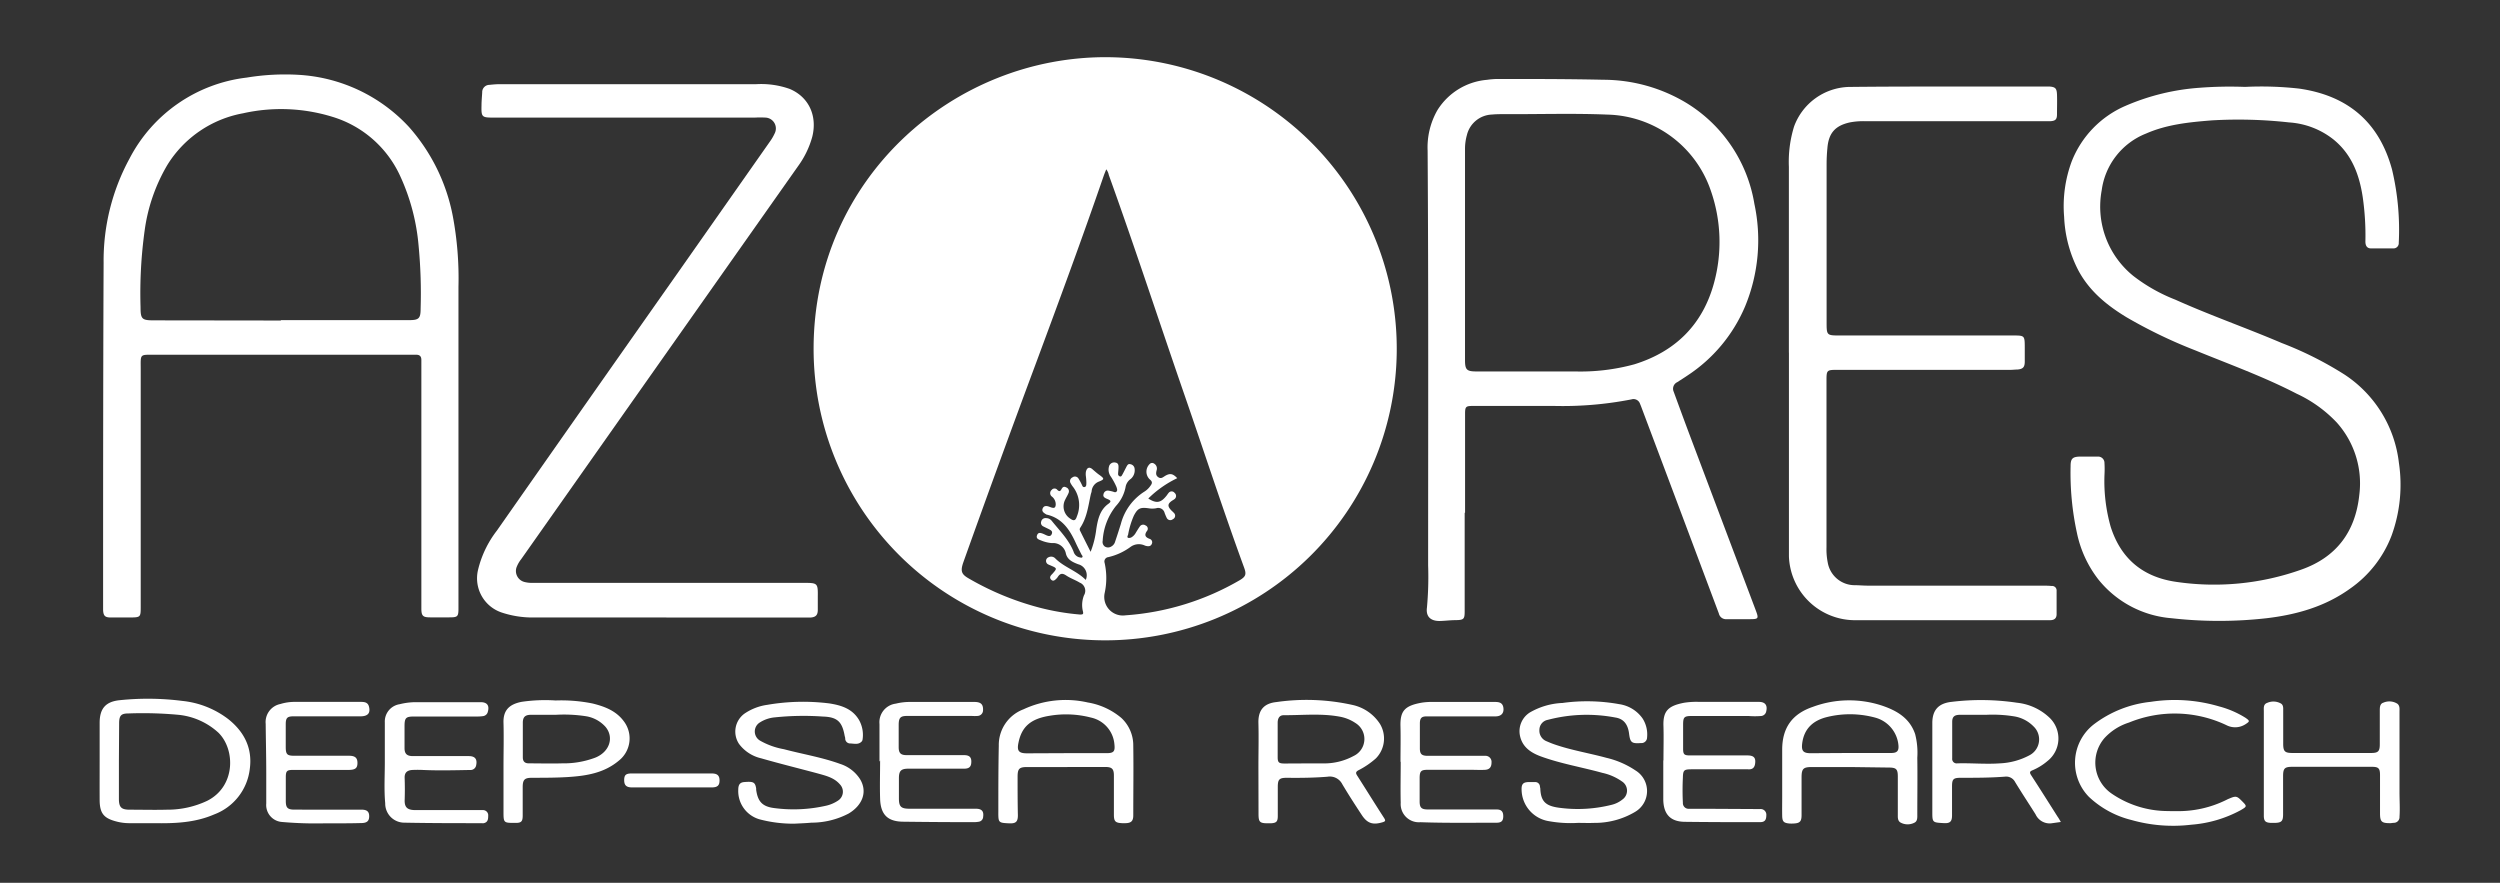
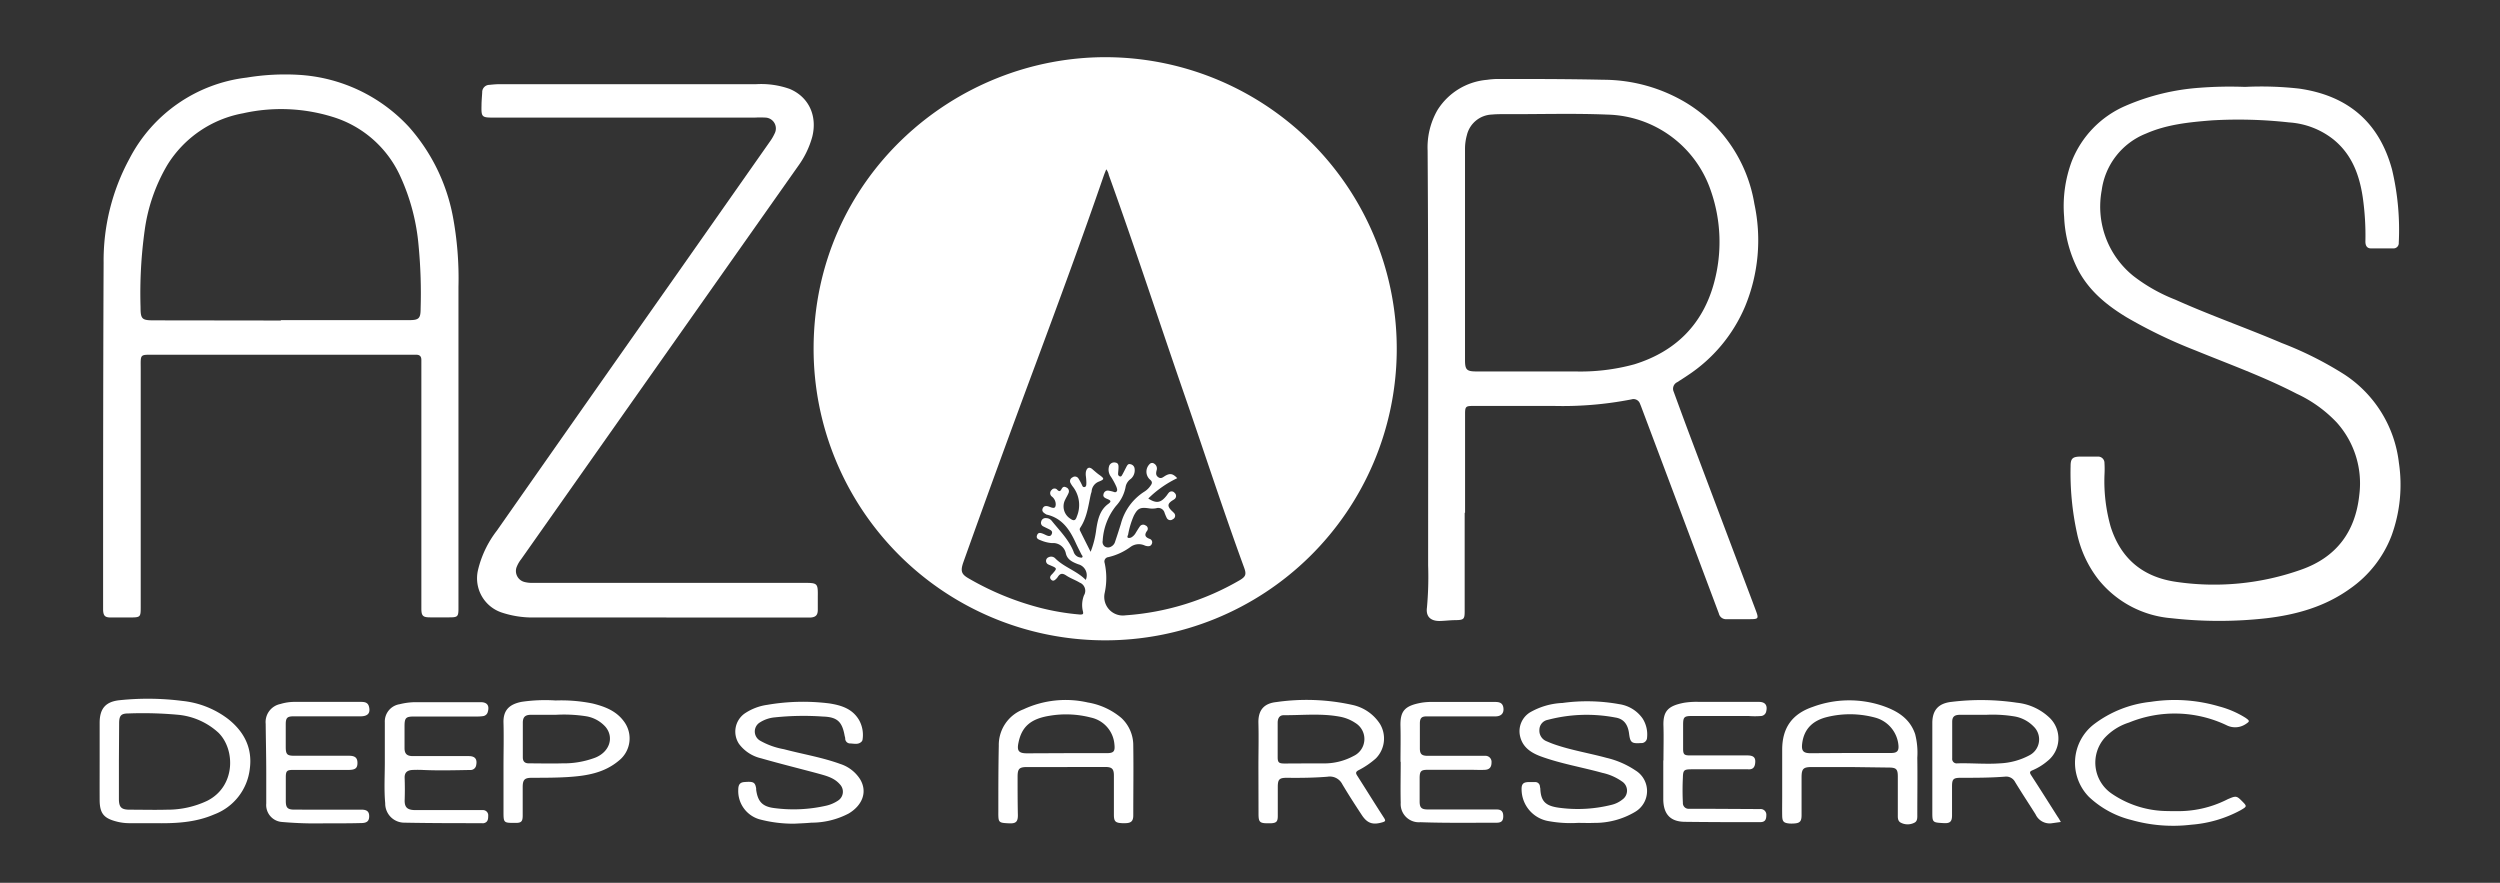
<svg xmlns="http://www.w3.org/2000/svg" id="Layer_1" data-name="Layer 1" viewBox="0 0 441.31 155.84">
  <rect x="0" y="0" width="441.31" height="155.84" fill="#333333" stroke="none" />
  <defs>
    <style>.cls-1{fill:#fff;}</style>
  </defs>
  <title>adsr-logo-light</title>
  <g id="xn5e5u.tif">
    <path class="cls-1" d="M143.62,61.56c0-30,24.75-51.83,52.21-51.46a51.47,51.47,0,1,1-52.21,51.46ZM202.7,88c1.39.9,2.18.78,3.15-.41.16-.18.28-.4.44-.58a.66.66,0,0,1,1.06,0,.7.7,0,0,1,0,1.08,3.94,3.94,0,0,1-.4.26c-.85.56-.9,1-.18,1.75.15.15.32.29.46.45a.67.67,0,0,1-.19,1.1.7.7,0,0,1-1.1-.26c-.13-.26-.24-.54-.35-.82a1.16,1.16,0,0,0-1.5-.85,3.94,3.94,0,0,1-1.37,0c-1.45-.19-1.89,0-2.58,1.33a14.83,14.83,0,0,0-1,3.32c-.06.19-.24.45,0,.57a.85.85,0,0,0,.61-.1,2.14,2.14,0,0,0,.76-.82c.23-.37.45-.74.7-1.09a.71.71,0,0,1,1-.18.62.62,0,0,1,.24,1c-.49.71-.27,1.09.48,1.37a.63.63,0,0,1,.41.85c-.17.45-.53.5-.93.42a1.46,1.46,0,0,1-.39-.12,2.48,2.48,0,0,0-2.45.27,10.64,10.64,0,0,1-3.94,1.81.77.77,0,0,0-.64,1,12.36,12.36,0,0,1,0,5.38,3.28,3.28,0,0,0,3.68,3.89,46.46,46.46,0,0,0,20.22-6.23c1-.61,1.17-1,.72-2.21-3.65-10-6.94-20.11-10.42-30.17-4.5-13-8.78-26.14-13.46-39.12a2.38,2.38,0,0,0-.45-1c-.17.43-.33.8-.46,1.18-3.83,11.13-7.91,22.16-12,33.19q-6.49,17.42-12.74,34.92c-.57,1.6-.4,2.17.89,2.91a50.13,50.13,0,0,0,12.51,5.17,42.36,42.36,0,0,0,7.16,1.22c.53,0,.65-.06.51-.61a4.66,4.66,0,0,1,.2-2.78,1.55,1.55,0,0,0-.77-2.25c-.75-.46-1.62-.75-2.35-1.24s-1.12-.37-1.53.28a1.39,1.39,0,0,1-.15.19c-.29.31-.62.64-1,.25s-.07-.74.2-1c.89-1,.89-1-.35-1.53a2.94,2.94,0,0,1-.44-.2.69.69,0,0,1,.16-1.23,1,1,0,0,1,1.14.19c1.57,1.59,3.81,2.2,5.4,3.82a2,2,0,0,0-1.32-2.76c-1-.38-1.9-.79-2.18-1.87a2.29,2.29,0,0,0-2.47-1.87,6.27,6.27,0,0,1-1.95-.48c-.39-.15-.89-.31-.68-.9s.67-.42,1.09-.26c.2.08.39.19.59.27s.67.29.89-.17,0-.67-.36-.86-.73-.35-1.09-.54a.69.69,0,0,1-.38-.88.77.77,0,0,1,.85-.59,1.28,1.28,0,0,1,1,.47c1.39,1.74,3,3.3,3.86,5.45a1.45,1.45,0,0,0,1,1c.18,0,.39.15.53,0s0-.31-.11-.45c-.36-.72-.74-1.44-1.07-2.17-1.06-2.31-2.4-4.3-5.09-4.92a.37.37,0,0,1-.14-.07c-.38-.23-.78-.49-.58-1s.65-.5,1.09-.35c.18.06.36.14.54.19.44.11.64,0,.68-.52a1.74,1.74,0,0,0-.71-1.46.75.75,0,0,1,0-1.15.63.63,0,0,1,1,0c.33.32.52.26.72-.12s.43-.55.85-.32a.73.73,0,0,1,.4,1c-.16.4-.4.76-.58,1.15a2.57,2.57,0,0,0,.88,3.36c.62.45.94.37,1.17-.38a5.26,5.26,0,0,0-.62-5.15,4.52,4.52,0,0,1-.49-.74.71.71,0,0,1,.32-1,.73.73,0,0,1,1.07.18,9.58,9.58,0,0,1,.55,1c.13.22.17.58.52.52s.32-.46.33-.73a10,10,0,0,0-.09-1.21,2.89,2.89,0,0,1,0-.72c.16-.79.63-1,1.24-.42.41.35.81.71,1.24,1,.79.59.8.71-.14,1.1a2,2,0,0,0-1.31,1.6c0,.24-.12.48-.17.71-.43,2-.67,4.06-1.83,5.82a.5.5,0,0,0-.06.54c.59,1.2,1.19,2.39,1.87,3.74a16,16,0,0,0,1-4c.27-1.7.62-3.38,2.13-4.47.61-.44.38-.62-.12-.83l-.3-.13c-.3-.15-.56-.35-.43-.75a.77.77,0,0,1,.82-.63,6.93,6.93,0,0,1,.79.17c.23.06.48.23.69,0s.06-.52,0-.77A11.74,11.74,0,0,0,196,84a2.09,2.09,0,0,1-.24-1.63.94.94,0,0,1,1.11-.72c.6.08.59.54.57,1s-.06.65-.07,1a.43.43,0,0,0,.3.44c.23.1.35-.12.43-.27.25-.44.47-.9.71-1.36s.37-.63.81-.5a.89.89,0,0,1,.67.81,2,2,0,0,1-.66,1.75,2.25,2.25,0,0,0-.91,1.3A6.77,6.77,0,0,1,197,89.31a10.76,10.76,0,0,0-2.35,6.16,1,1,0,0,0,.37,1,1.06,1.06,0,0,0,1.15,0,1.4,1.4,0,0,0,.68-.87c.34-1,.66-2,1-3.08a9.62,9.62,0,0,1,4.25-5.79,3.69,3.69,0,0,0,1-1c.31-.41.35-.71-.11-1.08a1.87,1.87,0,0,1-.06-2.72.59.59,0,0,1,.8-.09,1,1,0,0,1,.44,1.19c-.12.48-.17.9.31,1.22s.8,0,1.17-.23c.87-.52,1.38-.44,2.16.39A18.72,18.72,0,0,0,202.7,88Z" />
    <path class="cls-1" d="M80.93,75.93q0,15.75,0,31.5c0,1.42-.16,1.55-1.6,1.55h-3.4c-1.29,0-1.55-.27-1.55-1.58,0-2,0-3.89,0-5.83q0-18.63,0-37.25v-.8c0-.59-.28-.9-.89-.9s-1,0-1.54,0q-22.31,0-44.61,0c-2.73,0-2.5-.19-2.5,2.53q0,21.06,0,42.1c0,1.65-.08,1.73-1.74,1.75-1.19,0-2.38,0-3.56,0-1,0-1.29-.3-1.34-1.31,0-.1,0-.21,0-.32,0-20.32,0-40.64.09-61A37.69,37.69,0,0,1,22.86,28a26.83,26.83,0,0,1,20.67-14.3,41.54,41.54,0,0,1,9.19-.49,28.77,28.77,0,0,1,19.49,9.22,33.07,33.07,0,0,1,7.72,15.72,59.36,59.36,0,0,1,1,12.48q0,12.63,0,25.26ZM49.58,56.58v-.07q11.34,0,22.67,0c1.69,0,2-.31,2-2a88.44,88.44,0,0,0-.36-11.16,36.87,36.87,0,0,0-3.25-12.28,19.3,19.3,0,0,0-12-10.46A30.71,30.71,0,0,0,42.9,20a19.91,19.91,0,0,0-13.36,9.12,30.87,30.87,0,0,0-4,11.53,80.74,80.74,0,0,0-.73,13.55c0,2.13.23,2.35,2.36,2.35Z" />
    <path class="cls-1" d="M258.55,90.53v17.4c0,1.36-.17,1.51-1.54,1.54-1,0-1.93.13-2.9.15-1.59,0-2.43-.79-2.22-2.36a59.65,59.65,0,0,0,.21-7.44c0-24.4.07-48.8-.09-73.2a13.22,13.22,0,0,1,1.75-7.21,11.46,11.46,0,0,1,8.74-5.32,14.27,14.27,0,0,1,1.85-.15c6.24,0,12.47,0,18.7.14a28.52,28.52,0,0,1,14.64,4.09,25.76,25.76,0,0,1,12,17.82,30.57,30.57,0,0,1-1.64,18.1,27.27,27.27,0,0,1-10.16,12.19c-.6.41-1.22.8-1.83,1.19a1.28,1.28,0,0,0-.62,1.66c.89,2.43,1.78,4.86,2.69,7.29Q304,92,309.86,107.54c.65,1.73.63,1.76-1.18,1.76-1.3,0-2.6,0-3.89,0a1.29,1.29,0,0,1-1.37-1q-6.84-18.25-13.71-36.51c-.06-.17-.14-.35-.21-.52A1.21,1.21,0,0,0,288,70.5a63.24,63.24,0,0,1-13.6,1.16c-4.8,0-9.6,0-14.41,0-1.26,0-1.37.14-1.37,1.43,0,5.8,0,11.6,0,17.41ZM258.61,45h0V63.57c0,1.69.29,2,2,2h.16c5.75,0,11.5,0,17.24,0a36.08,36.08,0,0,0,10.49-1.26c7.29-2.26,12.1-7.06,14.08-14.42A27.45,27.45,0,0,0,302,33.66a19.79,19.79,0,0,0-18.24-13.43c-6.06-.25-12.14-.05-18.21-.08-.73,0-1.46,0-2.18.07a4.73,4.73,0,0,0-4.43,3.64,9,9,0,0,0-.33,2.47Z" />
    <path class="cls-1" d="M396.29,15.34a60,60,0,0,1,9.56.3c8.53,1.22,14.11,5.86,16.4,14.28a46.08,46.08,0,0,1,1.19,12.93.93.93,0,0,1-1,1c-1.29,0-2.59,0-3.89,0-.76,0-1-.53-1-1.21a47.66,47.66,0,0,0-.47-7.83c-.6-4-1.95-7.58-5.18-10.2a14.09,14.09,0,0,0-7.82-3,81,81,0,0,0-13.66-.36c-4,.32-7.91.71-11.6,2.33A12.55,12.55,0,0,0,371,33.6a15.72,15.72,0,0,0,5.61,15.13A29.82,29.82,0,0,0,384,52.9c6.17,2.77,12.57,5,18.8,7.66a62.25,62.25,0,0,1,11,5.52,21.57,21.57,0,0,1,9.66,15.59,26.21,26.21,0,0,1-1.3,12.9,20.19,20.19,0,0,1-7.33,9.35c-4.39,3.16-9.42,4.58-14.71,5.21a74.9,74.9,0,0,1-16.8,0,18.42,18.42,0,0,1-12.89-6.82,20,20,0,0,1-3.8-8.23,49.9,49.9,0,0,1-1.12-11.81c0-1.3.34-1.64,1.63-1.67,1.05,0,2.1,0,3.15,0a1.12,1.12,0,0,1,1.2,1.15,18.39,18.39,0,0,1,0,2.1A29.58,29.58,0,0,0,372.59,93c1.8,5.63,5.67,8.84,11.47,9.7a45.94,45.94,0,0,0,22.09-2.12c6.29-2.19,9.65-6.72,10.33-13.28a16.08,16.08,0,0,0-4-12.73,23.1,23.1,0,0,0-7.06-5.07c-5.79-3-11.91-5.2-17.92-7.66A86.09,86.09,0,0,1,375.38,56c-3.51-2.13-6.61-4.66-8.56-8.38a22.54,22.54,0,0,1-2.45-9.32,22.69,22.69,0,0,1,1.33-9.79,17.76,17.76,0,0,1,9.47-9.81,39.9,39.9,0,0,1,13-3.2A70.38,70.38,0,0,1,396.29,15.34Z" />
    <path class="cls-1" d="M117.64,109q-11.65,0-23.32,0a17.21,17.21,0,0,1-5.65-.84,6.37,6.37,0,0,1-4.29-7.54,18.28,18.28,0,0,1,3.33-6.95q16-22.86,32.08-45.71l16.14-23a8.4,8.4,0,0,0,.81-1.39,1.92,1.92,0,0,0-1.58-2.81,17.89,17.89,0,0,0-1.94,0H87.15c-2.12,0-2.2-.09-2.15-2.19,0-.76.08-1.51.12-2.26a1.28,1.28,0,0,1,1.26-1.33c.61-.06,1.23-.12,1.85-.12h45.26a15.09,15.09,0,0,1,5.89.83c3.41,1.42,4.93,4.78,4,8.47a16,16,0,0,1-2.53,5.21Q116.44,64,92,98.71a5.32,5.32,0,0,0-.83,1.47,2,2,0,0,0,1.36,2.54,5.22,5.22,0,0,0,1.52.17l47.86,0c2.44,0,2.48.06,2.45,2.5,0,.75,0,1.51,0,2.26,0,.92-.35,1.28-1.25,1.36-.4,0-.81,0-1.21,0h-24.3Z" />
-     <path class="cls-1" d="M315.78,62.25q0-16.39,0-32.79a21.14,21.14,0,0,1,.91-7.11,10.63,10.63,0,0,1,9.55-7c6.64-.08,13.28-.07,19.92-.08H360.9c.27,0,.54,0,.81,0,1.1.07,1.36.31,1.4,1.43s0,2.32,0,3.48c0,.93-.3,1.17-1.24,1.22-.27,0-.54,0-.81,0H329.4a12.71,12.71,0,0,0-2.82.2c-2.62.57-3.78,1.88-4,4.54-.09.94-.14,1.88-.14,2.82q0,13.94,0,27.86c0,2.39,0,2.4,2.4,2.4h30.45c2.11,0,2.12,0,2.13,2.09,0,.84,0,1.68,0,2.51,0,1-.32,1.32-1.27,1.41-.43,0-.87.06-1.3.06H324.14c-1.62,0-1.72.11-1.72,1.76V96.64a11.85,11.85,0,0,0,.22,2.66,4.82,4.82,0,0,0,4.71,4c.79,0,1.57.08,2.35.08h30.61c.62,0,1.24,0,1.86.06a.79.79,0,0,1,.87.85c0,1.38,0,2.75,0,4.13,0,.78-.46,1.07-1.21,1.06H353.9q-13.15,0-26.32,0a11.68,11.68,0,0,1-11.79-11.26c0-.52,0-1,0-1.54V62.25Z" />
    <path class="cls-1" d="M17.59,134.32c0-2.24,0-4.48,0-6.72,0-2.53,1.06-3.75,3.55-4a48.13,48.13,0,0,1,11.06.13,16,16,0,0,1,8.08,3.2c2.84,2.25,4.32,5.17,3.81,8.83a9.77,9.77,0,0,1-6.27,8c-3.44,1.49-7,1.61-10.71,1.55-1.46,0-2.91,0-4.37,0A8.87,8.87,0,0,1,20.5,145c-2.22-.58-2.9-1.47-2.91-3.81S17.59,136.62,17.59,134.32Zm3.4,0V141c0,1.51.42,1.93,1.92,1.93,2.19,0,4.37.06,6.56,0a16.38,16.38,0,0,0,7.11-1.57c5-2.52,5-9,2-12a12.24,12.24,0,0,0-7.09-3.18,68.18,68.18,0,0,0-8.81-.24c-1.3,0-1.64.37-1.65,1.71Z" />
    <path class="cls-1" d="M326.58,135.4h-6.72c-1.54,0-1.84.29-1.84,1.85,0,2.21,0,4.43,0,6.64,0,1.12-.3,1.43-1.42,1.48a5.85,5.85,0,0,1-.73,0c-1-.1-1.25-.33-1.27-1.37s0-2.27,0-3.41c0-2.75,0-5.5,0-8.25,0-3.87,1.76-6.33,5.43-7.57a18.51,18.51,0,0,1,12.29-.18c2.58.89,4.8,2.2,5.75,5a13.34,13.34,0,0,1,.38,4.17c.05,3.32,0,6.64,0,10,0,.56.06,1.23-.56,1.49a2.6,2.6,0,0,1-2.41-.06c-.55-.33-.46-1-.47-1.47,0-2.22,0-4.43,0-6.64,0-1.32-.28-1.59-1.63-1.59Zm0-2.48h7.27c1,0,1.33-.35,1.28-1.24a5.57,5.57,0,0,0-4.1-5,17,17,0,0,0-8.46-.12c-2.45.59-4.1,2-4.44,4.67-.16,1.3.16,1.73,1.5,1.73Z" />
    <path class="cls-1" d="M188.21,135.4h-6.88c-1.41,0-1.7.3-1.7,1.72,0,2.26,0,4.53.05,6.8,0,1.14-.36,1.47-1.52,1.42-1.92-.09-1.94-.11-1.93-2.07,0-3.89,0-7.77.08-11.65a6.72,6.72,0,0,1,4.36-6.41A17.6,17.6,0,0,1,192,124a12.32,12.32,0,0,1,5.94,2.73,6.6,6.6,0,0,1,2.11,4.91c.06,4.1,0,8.2,0,12.3,0,1-.38,1.35-1.38,1.37h-.57c-1.21-.05-1.47-.31-1.47-1.51,0-2.29,0-4.58,0-6.88,0-1.19-.33-1.53-1.54-1.53Zm0-2.45v0c2.38,0,4.75,0,7.13,0,1.27,0,1.52-.32,1.38-1.57a5.27,5.27,0,0,0-4.13-4.71,17.46,17.46,0,0,0-7.37-.31c-3.29.54-4.88,1.94-5.44,4.77-.29,1.41.05,1.84,1.47,1.85Z" />
    <path class="cls-1" d="M363.79,145.1l-1.72.24a2.74,2.74,0,0,1-2.75-1.6c-1.2-1.9-2.44-3.78-3.61-5.7a1.77,1.77,0,0,0-1.81-.94c-2.59.2-5.17.2-7.76.2-1.34,0-1.56.23-1.56,1.54v5.1c0,1.11-.37,1.43-1.48,1.36-2-.11-2-.11-2-2.05,0-5.21,0-10.42,0-15.62,0-2.5,1.32-3.47,3.28-3.72a43.1,43.1,0,0,1,11.68.14,9.81,9.81,0,0,1,5.81,2.72,5.07,5.07,0,0,1-.44,7.57,10.21,10.21,0,0,1-2.59,1.61c-.54.21-.62.39-.29.9,1.58,2.43,3.12,4.88,4.67,7.32C363.42,144.44,363.57,144.73,363.79,145.1Zm-13.16-18.92c-1.95,0-3.3,0-4.64,0-1,0-1.37.36-1.38,1.22,0,2.16,0,4.31,0,6.47a.79.79,0,0,0,.91.88c2.51-.07,5,.18,7.51,0a12.17,12.17,0,0,0,5.17-1.4,3.16,3.16,0,0,0,.77-5.12,6.17,6.17,0,0,0-3.28-1.75A23.6,23.6,0,0,0,350.63,126.18Z" />
    <path class="cls-1" d="M222.14,135.48c0-2.62.07-5.24,0-7.85s1.32-3.5,3.18-3.7a37.39,37.39,0,0,1,13.34.49,7.74,7.74,0,0,1,4.94,3.37,5,5,0,0,1-.72,6.08,14.56,14.56,0,0,1-3.12,2.12c-.5.29-.43.54-.18.93,1.59,2.49,3.14,5,4.74,7.47.3.47.25.61-.27.76-1.7.51-2.69.21-3.67-1.29-1.18-1.79-2.35-3.6-3.44-5.44a2.46,2.46,0,0,0-2.6-1.31c-2.39.19-4.8.22-7.2.19-1.29,0-1.57.27-1.58,1.56,0,1.72,0,3.45,0,5.18,0,1-.25,1.24-1.23,1.29h-.49c-1.48,0-1.68-.21-1.68-1.68Zm8.37-.72v0c1.06,0,2.11,0,3.16,0a10.89,10.89,0,0,0,5.27-1.31,3.31,3.31,0,0,0,.33-5.82,7.28,7.28,0,0,0-2.82-1.13c-3.26-.6-6.56-.23-9.84-.25-.8,0-1.07.61-1.07,1.34,0,2,0,4,0,6.07,0,.93.21,1.11,1.17,1.12Z" />
    <path class="cls-1" d="M140.2,145.4a23.18,23.18,0,0,1-6.16-.78,5.19,5.19,0,0,1-3.72-5.18c0-.94.3-1.33,1.08-1.39,1.57-.12,1.89,0,2.08,1.12,0,.08,0,.15,0,.23.29,2.14,1.14,3,3.24,3.25a25.92,25.92,0,0,0,9-.4,6.32,6.32,0,0,0,2.22-.93,1.86,1.86,0,0,0,.36-2.82c-1.06-1.26-2.58-1.58-4.06-2-3.29-.88-6.6-1.7-9.88-2.64a6.75,6.75,0,0,1-3.91-2.55,3.92,3.92,0,0,1,1-5.36,9.47,9.47,0,0,1,4-1.53,37.21,37.21,0,0,1,10.95-.25c2.11.33,4.05.93,5.23,2.91a5.38,5.38,0,0,1,.64,3.43.76.76,0,0,1-.14.36c-.59.65-1.36.38-2.06.37a.87.87,0,0,1-.87-.89c0-.16-.07-.32-.1-.48-.44-2.45-1.28-3.3-3.82-3.38a49,49,0,0,0-8.48.14,5.85,5.85,0,0,0-2.65.89,1.87,1.87,0,0,0,0,3.21,13.09,13.09,0,0,0,4.22,1.52c3.32.88,6.73,1.43,10,2.62a6.51,6.51,0,0,1,3.45,2.67c1.4,2.31.33,4.67-2,6.06a14.15,14.15,0,0,1-6.59,1.62C142.32,145.31,141.37,145.34,140.2,145.4Z" />
    <path class="cls-1" d="M278.53,145.26a21.69,21.69,0,0,1-5.15-.31,5.71,5.71,0,0,1-4.78-5.44c-.05-1.13.26-1.46,1.39-1.46.32,0,.64,0,1,0a.83.83,0,0,1,.85.81c0,.1.05.21.06.31.09,2.39,1,3.15,3.59,3.45a24.52,24.52,0,0,0,9-.55,4.8,4.8,0,0,0,1.87-.91,1.92,1.92,0,0,0-.05-3.22,9.45,9.45,0,0,0-3.45-1.51c-3.6-1-7.3-1.61-10.82-2.89-1.75-.64-3.3-1.62-3.73-3.67a3.91,3.91,0,0,1,1.76-4.11,12.52,12.52,0,0,1,5.75-1.67,31.82,31.82,0,0,1,10,.21,6.1,6.1,0,0,1,4.15,2.55,5.23,5.23,0,0,1,.78,3.32,1,1,0,0,1-1.1,1c-1.62.11-1.88-.08-2.08-1.67s-.92-2.61-2.42-2.84a27,27,0,0,0-11.93.41,1.81,1.81,0,0,0-1.48,1.78,2,2,0,0,0,1.27,2c.42.18.84.36,1.27.51,3,1.06,6.2,1.57,9.28,2.41A15.5,15.5,0,0,1,288.7,136a4.26,4.26,0,0,1-.09,7.33,13.89,13.89,0,0,1-7.16,1.93C280.48,145.3,279.5,145.26,278.53,145.26Z" />
-     <path class="cls-1" d="M399.62,134.56c0-3,0-6,0-9,0-.58-.12-1.25.63-1.5a2.69,2.69,0,0,1,2.41.14c.4.26.39.74.38,1.18,0,2,0,3.94,0,5.9,0,1.35.28,1.64,1.61,1.64h13.92c1.24,0,1.52-.3,1.52-1.53,0-2,0-3.94,0-5.91,0-.57,0-1.25.63-1.44a2.64,2.64,0,0,1,2.48.19c.45.36.37.93.37,1.43,0,4.75,0,9.5,0,14.25,0,1.42.1,2.85,0,4.28a1,1,0,0,1-1,1.06c-.21,0-.43.06-.64.06-1.52,0-1.8-.25-1.8-1.76,0-2.24,0-4.48,0-6.72,0-1.22-.27-1.47-1.48-1.47H404.67c-1.38,0-1.65.27-1.65,1.66,0,2.24,0,4.48,0,6.72,0,1.23-.28,1.5-1.52,1.52-.22,0-.44,0-.65,0-.93-.05-1.22-.3-1.23-1.24,0-3.15,0-6.31,0-9.47Z" />
    <path class="cls-1" d="M384,143.18a19.08,19.08,0,0,0,9.05-2,4.67,4.67,0,0,1,.51-.23c1.1-.47,1.32-.43,2.13.39,1,1,1,1-.18,1.69a21.73,21.73,0,0,1-8.69,2.55,26.93,26.93,0,0,1-10.57-.83,16.8,16.8,0,0,1-7.5-4.08,8.59,8.59,0,0,1,.83-12.78,20,20,0,0,1,10.08-4,27.68,27.68,0,0,1,12.07.81,16.78,16.78,0,0,1,4.64,2c.82.57.78.64,0,1.15A3.35,3.35,0,0,1,393,128a21.31,21.31,0,0,0-17.19-.45,9.94,9.94,0,0,0-4.31,2.73,6.62,6.62,0,0,0,1.23,9.79,17.57,17.57,0,0,0,10,3.1C383.16,143.19,383.6,143.18,384,143.18Z" />
    <path class="cls-1" d="M88.88,135.38c0-2.59.07-5.19,0-7.77-.08-2.28,1.07-3.3,3.2-3.72a28.38,28.38,0,0,1,6-.24,27.89,27.89,0,0,1,6.51.53c2.15.53,4.18,1.29,5.55,3.17a5,5,0,0,1-.91,6.93c-2.58,2.17-5.68,2.67-8.89,2.88-2.15.14-4.31.13-6.47.14-1.28,0-1.6.35-1.6,1.65,0,1.67,0,3.35,0,5,0,1.09-.26,1.33-1.34,1.31-2.05,0-2.05,0-2.05-2.06Zm9.22-9.2c-1.74,0-3.07,0-4.39,0-1,0-1.41.4-1.42,1.36,0,2,0,4.1,0,6.15,0,.73.35,1.07,1.1,1.06,1.94,0,3.88.06,5.82,0a15.79,15.79,0,0,0,5.85-1c2.53-1,3.39-3.56,1.83-5.44a5.88,5.88,0,0,0-3.4-1.87A25.56,25.56,0,0,0,98.1,126.18Z" />
    <path class="cls-1" d="M67.93,134.52c0-2.35,0-4.69,0-7a3.09,3.09,0,0,1,2.62-3.21,11.94,11.94,0,0,1,2.72-.36c3.86,0,7.72,0,11.58,0,1.14,0,1.57.6,1.27,1.67a1,1,0,0,1-.82.79,7.07,7.07,0,0,1-1.13.07h-11c-1.51,0-1.76.2-1.76,1.72,0,1.29,0,2.58,0,3.87,0,1,.44,1.4,1.47,1.4h9.87c1.11,0,1.52.54,1.31,1.59a1,1,0,0,1-1.09.86c-2.75.05-5.5.12-8.25,0a19.46,19.46,0,0,0-2,0c-.91.08-1.33.52-1.29,1.42q.07,2,0,4c0,1.2.51,1.65,1.86,1.66H84.51c.24,0,.49,0,.73,0a.92.92,0,0,1,.94,1c0,.6-.06,1.15-.78,1.31a.89.89,0,0,1-.32,0c-4.56,0-9.12,0-13.68-.09A3.37,3.37,0,0,1,68,141.8C67.78,139.38,67.93,137,67.93,134.52Z" />
    <path class="cls-1" d="M57.23,145.34a68.31,68.31,0,0,1-7.43-.24A3,3,0,0,1,47,141.84c0-1.75,0-3.51,0-5.26,0-2.93-.07-5.87-.1-8.8a3.25,3.25,0,0,1,2.61-3.51A8.52,8.52,0,0,1,52,123.9H63.58c.64,0,1.33,0,1.55.82.3,1.15-.18,1.73-1.51,1.73-3.21,0-6.43,0-9.64,0-.72,0-1.45,0-2.18,0-1.08,0-1.35.28-1.36,1.34,0,1.35,0,2.7,0,4.05s.25,1.57,1.54,1.57h9.64c1.07,0,1.48.38,1.48,1.27s-.35,1.21-1.5,1.23c-1.42,0-2.86,0-4.29,0-1.86,0-3.72,0-5.58,0-1.09,0-1.27.19-1.28,1.27,0,1.41,0,2.81,0,4.21,0,1.22.33,1.53,1.55,1.53H62c.59,0,1.19,0,1.78,0,1,0,1.39.35,1.39,1.16s-.35,1.21-1.42,1.21C61.6,145.35,59.41,145.34,57.23,145.34Z" />
    <path class="cls-1" d="M293.64,134.33c0-2.05.06-4.1,0-6.15-.1-2.74.89-3.59,3.66-4.13a14,14,0,0,1,2.67-.15h10.52c1.11,0,1.55.6,1.29,1.68a1,1,0,0,1-.87.81,14.34,14.34,0,0,1-2.27,0l-9.95,0c-1.41,0-1.58.19-1.58,1.58s0,2.81,0,4.21c0,1,.21,1.17,1.2,1.17h10.12c1.19,0,1.55.43,1.38,1.51-.12.75-.57,1-1.26.94h-9.87c-1.41,0-1.58.12-1.61,1.47a44,44,0,0,0,0,4.45,1,1,0,0,0,1.08,1.05l3.07,0,9.47.05a1,1,0,0,1,1.11,1.07c0,.88-.29,1.24-1.12,1.24-4.45,0-8.9,0-13.35-.06-2.51-.05-3.68-1.39-3.72-3.92v-7Z" />
    <path class="cls-1" d="M247.22,134.52c0-2.07.05-4.15,0-6.23-.09-2.81.73-3.72,3.8-4.26a11.35,11.35,0,0,1,1.85-.12h11c.72,0,1.37.1,1.51,1s-.3,1.55-1.41,1.55c-3.54,0-7.07,0-10.61,0-.51,0-1,0-1.54,0-.87,0-1.16.3-1.18,1.19,0,1.48,0,3,0,4.45,0,1,.31,1.32,1.39,1.32h9.07l1.05,0a1.07,1.07,0,0,1,1.14,1.18c0,.8-.34,1.24-1.13,1.29s-1.62,0-2.43,0H252c-1.13,0-1.38.24-1.4,1.37,0,1.41,0,2.81,0,4.21,0,1.09.31,1.41,1.41,1.42,2.72,0,5.45,0,8.17,0,1.33,0,2.65,0,4,0,.85,0,1.18.38,1.18,1.19s-.3,1.15-1.19,1.15c-4.48,0-9,.07-13.44-.09a3.21,3.21,0,0,1-3.47-3.43c-.06-2.43,0-4.86,0-7.29Z" />
-     <path class="cls-1" d="M155.25,134.45v-6.63a3.31,3.31,0,0,1,2.88-3.61,10.31,10.31,0,0,1,2.4-.3H172c1.16,0,1.58.43,1.53,1.47a1,1,0,0,1-.94,1,7.38,7.38,0,0,1-1.05,0c-3.8,0-7.61,0-11.41,0-1.17,0-1.47.31-1.49,1.5,0,1.35,0,2.7,0,4,0,1.06.35,1.42,1.41,1.42h10.12c1,0,1.37.41,1.28,1.39-.06.79-.55,1-1.26,1h-5.83c-1.35,0-2.7,0-4,0s-1.68.38-1.68,1.69,0,2.37,0,3.56c0,1.45.37,1.81,1.83,1.82h11.74c1.06,0,1.44.45,1.3,1.43a.9.9,0,0,1-.8.87,5.3,5.3,0,0,1-1,.07q-6.1,0-12.22-.08c-2.83,0-4.09-1.23-4.17-4.08-.07-2.24,0-4.48,0-6.72Z" />
-     <path class="cls-1" d="M118.57,139h-7c-1,0-1.4-.37-1.39-1.32s.37-1.15,1.38-1.15q7,0,14.06,0c1,0,1.4.36,1.4,1.24s-.36,1.23-1.39,1.23Z" />
  </g>
</svg>